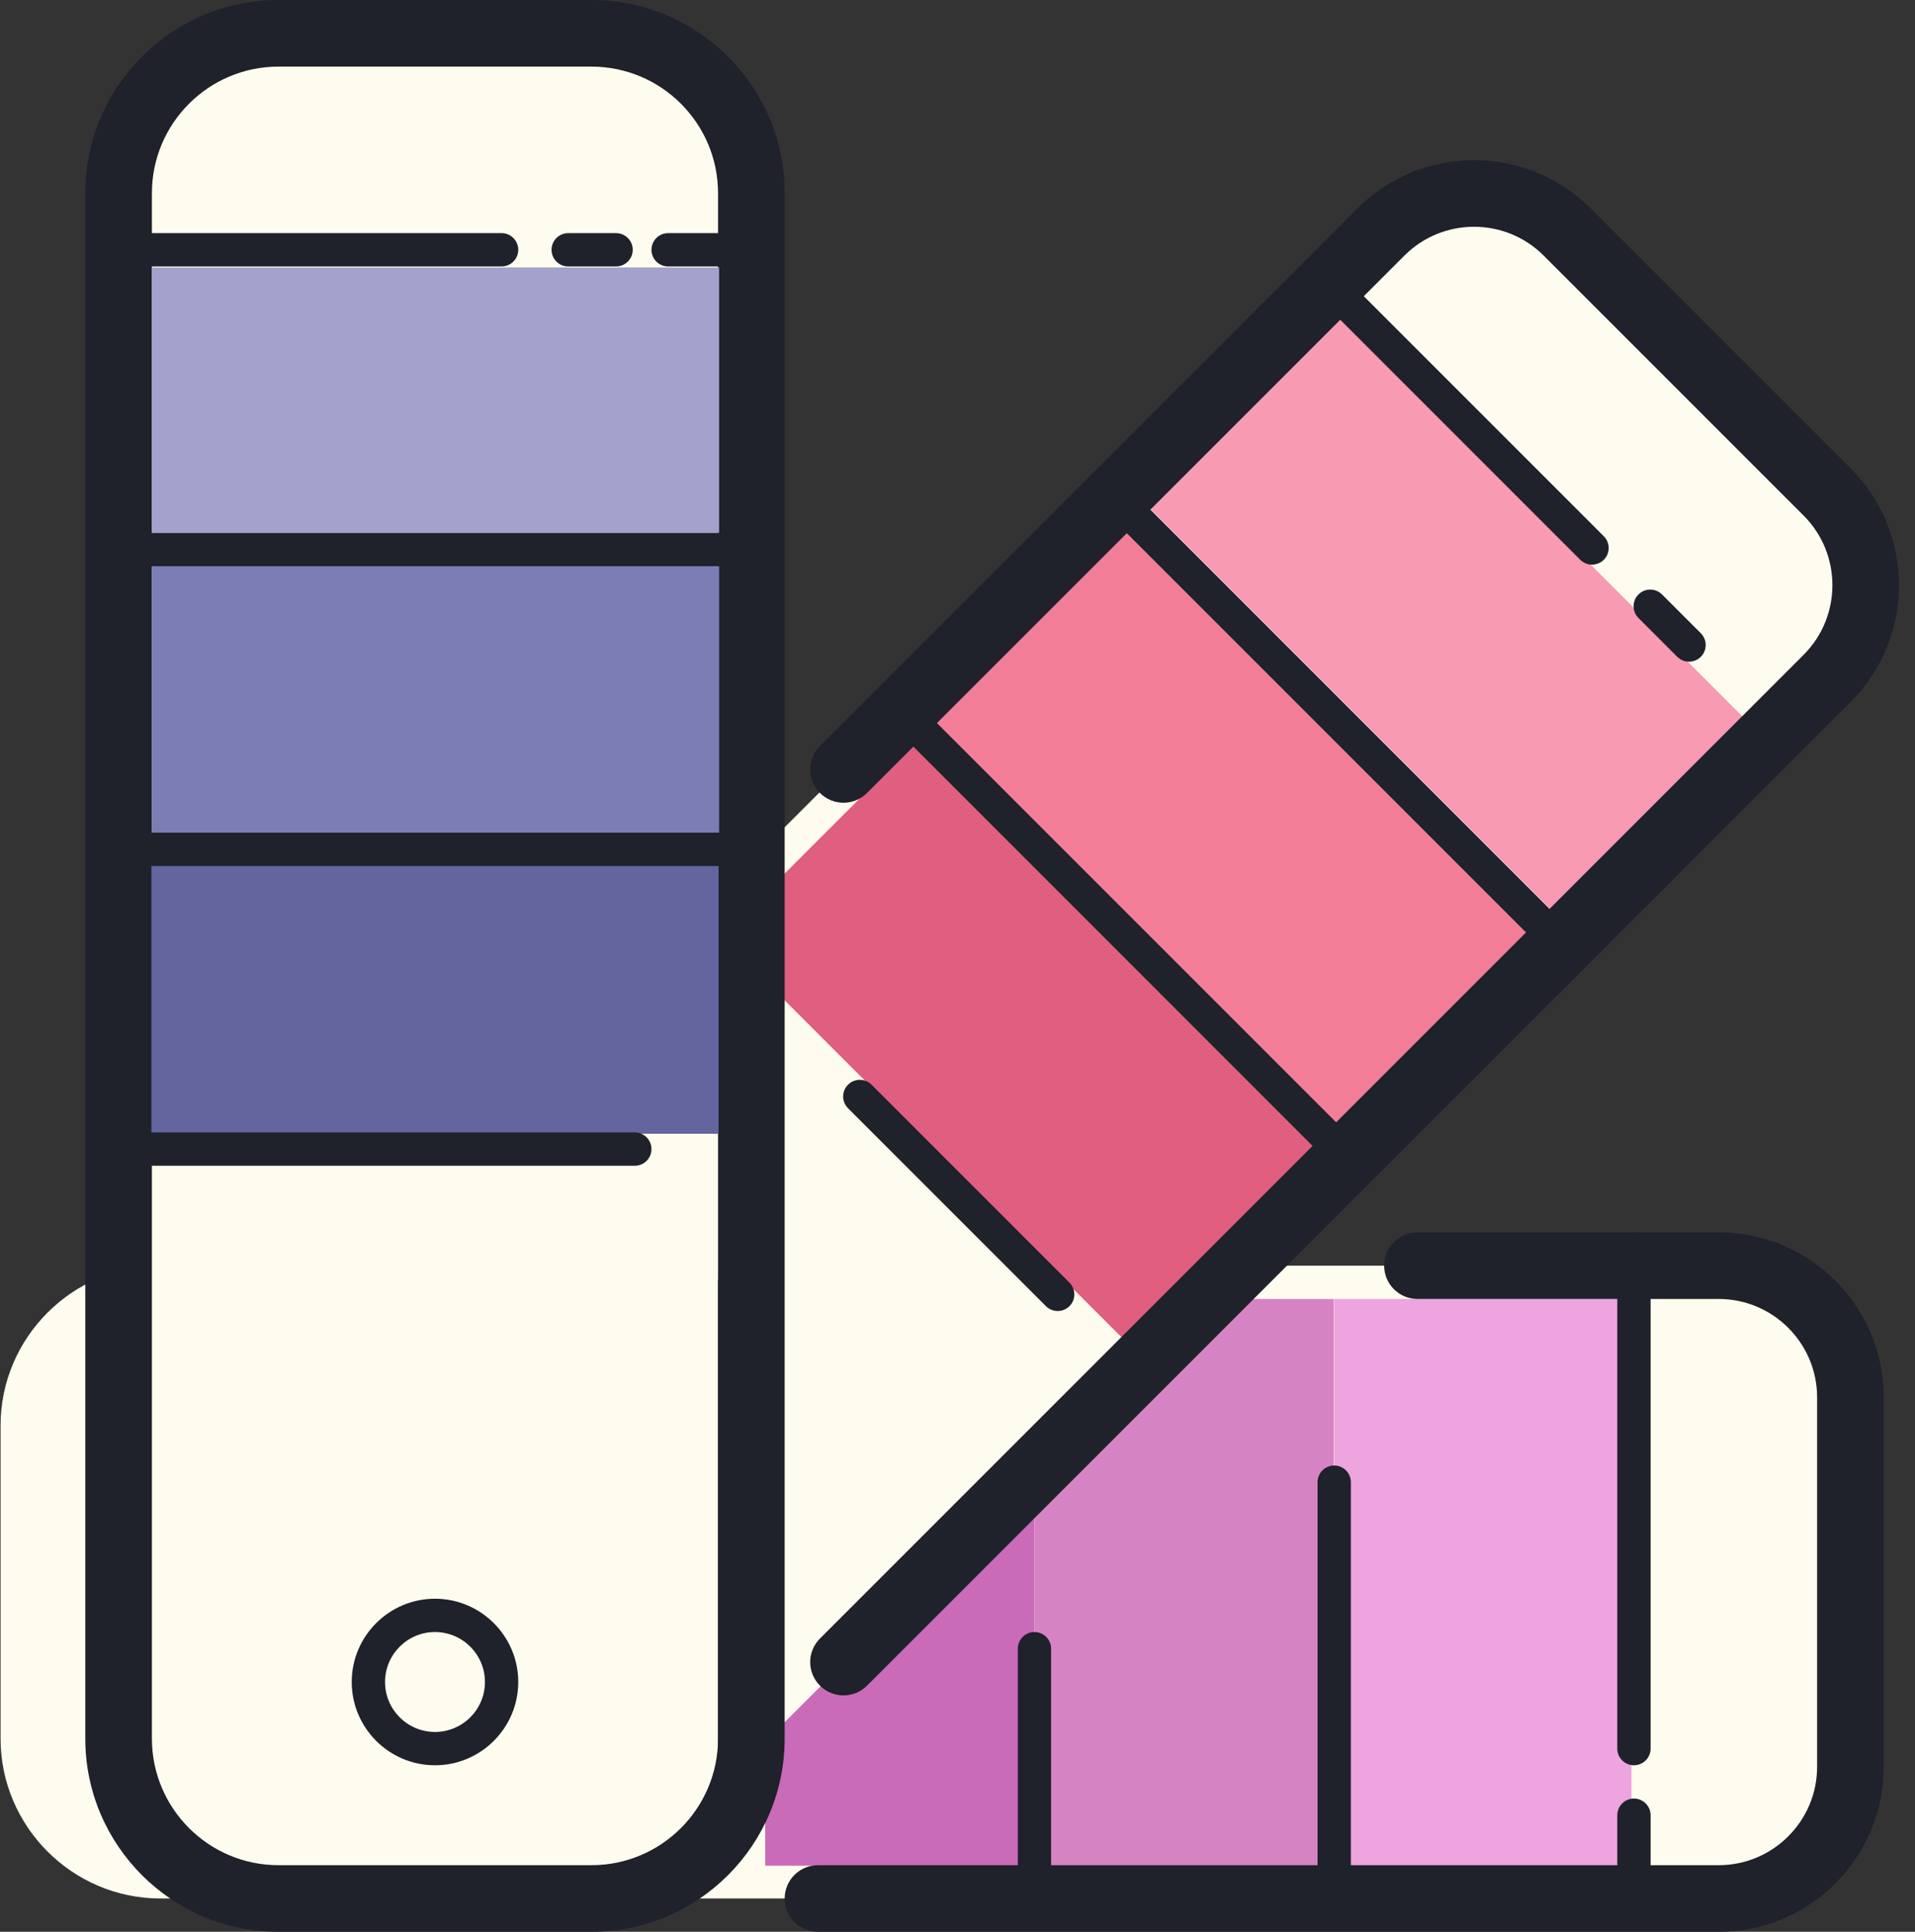
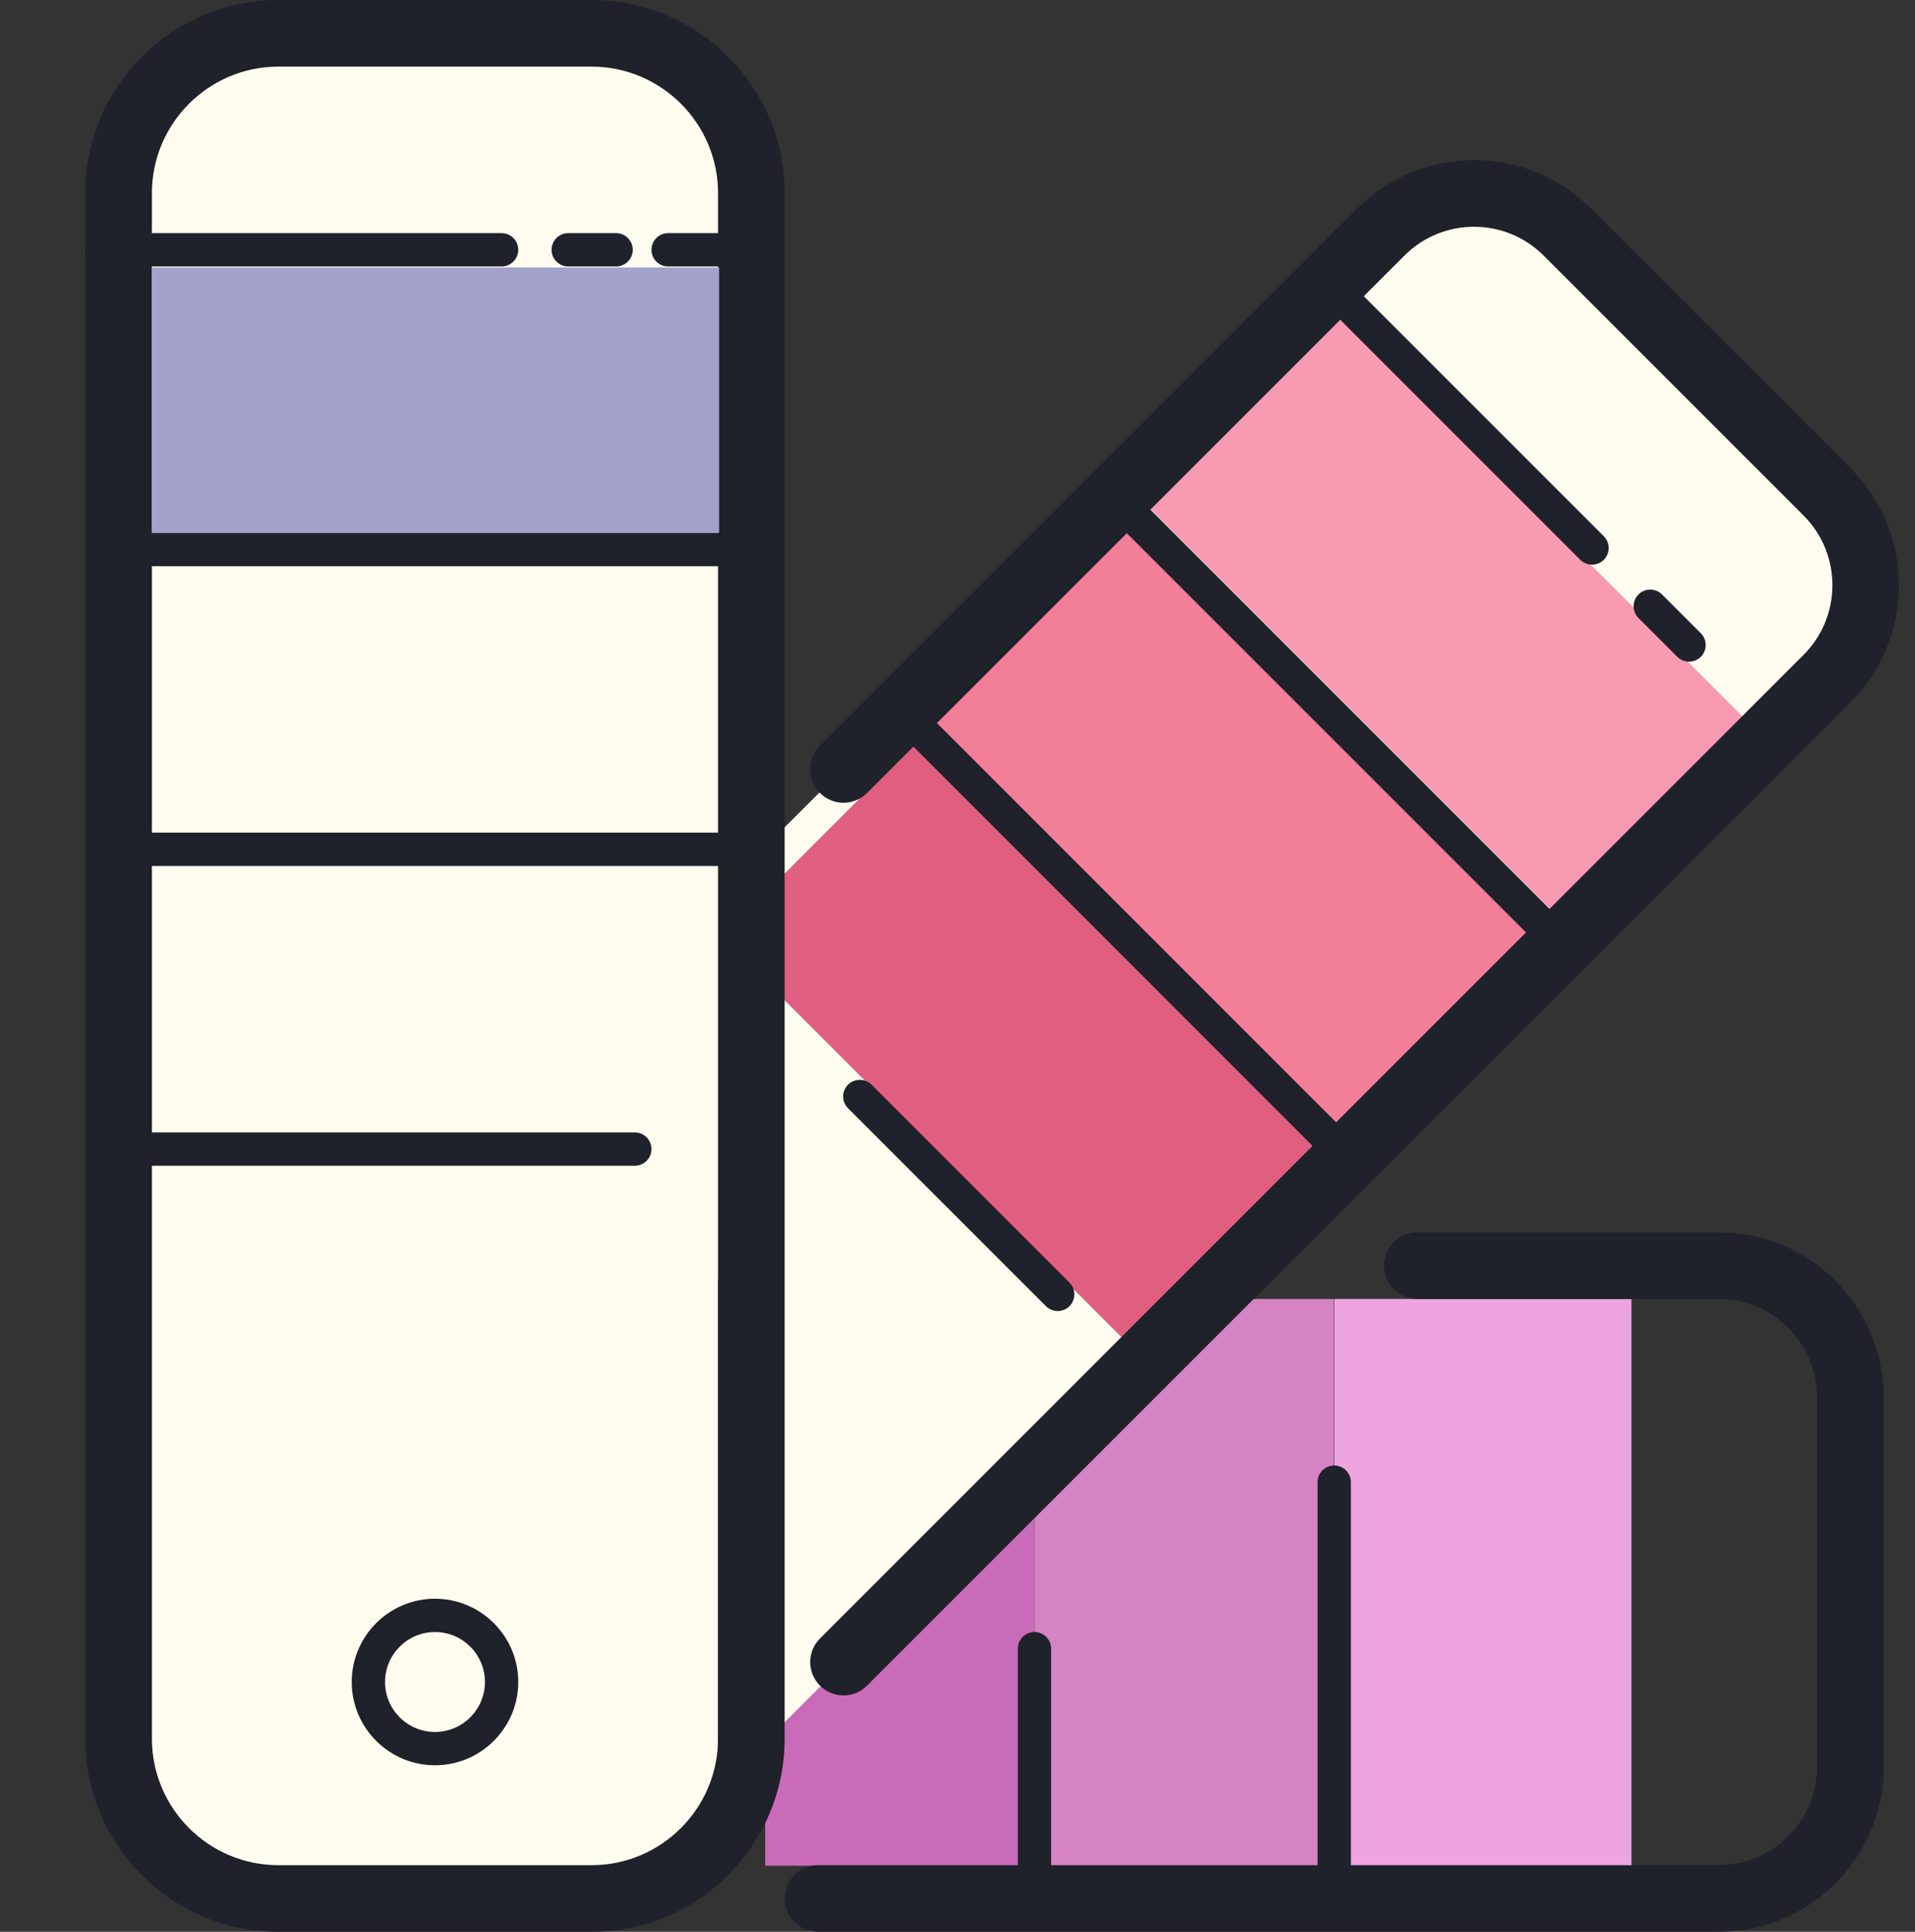
<svg xmlns="http://www.w3.org/2000/svg" height="58.0" preserveAspectRatio="xMidYMid meet" version="1.0" viewBox="20.4 20.0 57.5 58.0" width="57.5" zoomAndPan="magnify">
  <rect x="20.4" y="20.0" width="57.5" height="58.0" fill="#333333" stroke="none" />
  <g>
-     <path d="M20.417,72.2v-9.4c0-2.64,2.16-4.8,4.8-4.8h46.4c2.64,0,4.8,2.16,4.8,4.8v9.4c0,2.64-2.16,4.8-4.8,4.8h-46.4C22.577,77,20.417,74.84,20.417,72.2z" fill="#fdfcee" />
-   </g>
+     </g>
  <g>
    <path d="M56.407 63.053H73.438V71.978H56.407z" fill="#eda4df" transform="rotate(90 64.923 67.516)" />
  </g>
  <g>
    <path d="M47.436 63.02H64.467V72.01H47.436z" fill="#d683c4" transform="rotate(90 55.952 67.516)" />
  </g>
  <g>
    <path d="M38.901 63.46H55.932V71.54H38.901z" fill="#c96bb8" transform="rotate(90 47.416 67.5)" />
  </g>
  <g>
    <path d="M35.278,73.601l-6.646-6.646c-1.867-1.867-1.867-4.922,0-6.789l32.809-32.809c1.867-1.867,4.922-1.867,6.789,0l6.646,6.646c1.867,1.867,1.867,4.922,0,6.789L42.066,73.601C40.199,75.468,37.145,75.468,35.278,73.601z" fill="#fdfcee" />
  </g>
  <g>
    <path d="M55.329 34.326H72.36V42.494H55.329z" fill="#f79ab2" transform="rotate(45.001 63.845 38.409)" />
  </g>
  <g>
    <path d="M48.869 40.787H65.9V48.952H48.869z" fill="#f27e97" transform="rotate(45.001 57.385 44.87)" />
  </g>
  <g>
    <path d="M42.475 47.123H59.506V55.36H42.475z" fill="#e05f81" transform="rotate(45.001 50.992 51.24)" />
  </g>
  <g>
    <path d="M45.727,70.902c-0.256,0-0.512-0.098-0.707-0.293c-0.391-0.391-0.391-1.023,0-1.414l29.536-29.536c1.152-1.152,1.152-3.027,0-4.179l-7.807-7.807c-1.152-1.152-3.027-1.153-4.179,0L46.434,43.808c-0.391,0.391-1.023,0.391-1.414,0s-0.391-1.023,0-1.414l16.135-16.135c1.932-1.932,5.076-1.933,7.007,0l7.807,7.807c1.932,1.932,1.932,5.075,0,7.007L46.434,70.609C46.239,70.804,45.983,70.902,45.727,70.902z" fill="#1f212b" />
  </g>
  <g>
    <path d="M38.16,77h-9.4c-2.64,0-4.8-2.16-4.8-4.8V25.8c0-2.64,2.16-4.8,4.8-4.8h9.4c2.64,0,4.8,2.16,4.8,4.8v46.4C42.961,74.84,40.801,77,38.16,77z" fill="#fdfcee" />
  </g>
  <g>
    <path d="M38.16,78h-9.399c-3.198,0-5.8-2.602-5.8-5.8V25.8c0-3.198,2.602-5.8,5.8-5.8h9.399c3.198,0,5.8,2.602,5.8,5.8V72.2C43.961,75.398,41.359,78,38.16,78z M28.761,22c-2.096,0-3.8,1.705-3.8,3.8V72.2c0,2.096,1.705,3.8,3.8,3.8h9.399c2.096,0,3.8-1.705,3.8-3.8V25.8c0-2.096-1.705-3.8-3.8-3.8H28.761z" fill="#1f212b" />
  </g>
  <g>
    <path d="M24.961 28.031H41.992V36H24.961z" fill="#a2a2cc" />
  </g>
  <g>
-     <path d="M24.961 36.97H41.992V45.05H24.961z" fill="#7d7db5" />
-   </g>
+     </g>
  <g>
-     <path d="M24.945 45.96H41.976V54.04H24.945z" fill="#64659e" />
-   </g>
+     </g>
  <g>
    <path d="M67.16 48.727c-.128 0-.256-.049-.354-.146L53.745 35.519c-.195-.195-.195-.512 0-.707s.512-.195.707 0l13.061 13.062c.195.195.195.512 0 .707C67.416 48.678 67.288 48.727 67.16 48.727zM68.203 36.953c-.128 0-.256-.049-.354-.146l-8.157-8.157c-.195-.195-.195-.512 0-.707s.512-.195.707 0l8.157 8.157c.195.195.195.512 0 .707C68.459 36.904 68.331 36.953 68.203 36.953zM71.116 39.866c-.128 0-.256-.049-.354-.146l-1.165-1.165c-.195-.195-.195-.512 0-.707s.512-.195.707 0l1.165 1.165c.195.195.195.512 0 .707C71.372 39.817 71.244 39.866 71.116 39.866zM60.751 55.136c-.128 0-.256-.049-.354-.146L47.337 41.928c-.195-.195-.195-.512 0-.707s.512-.195.707 0l13.061 13.062c.195.195.195.512 0 .707C61.007 55.087 60.879 55.136 60.751 55.136zM52.159 59.362c-.128 0-.256-.049-.354-.146l-5.942-5.942c-.195-.195-.195-.512 0-.707s.512-.195.707 0l5.942 5.942c.195.195.195.512 0 .707C52.415 59.313 52.287 59.362 52.159 59.362zM33.461 73c-1.378 0-2.5-1.122-2.5-2.5s1.122-2.5 2.5-2.5 2.5 1.122 2.5 2.5S34.839 73 33.461 73zM33.461 69c-.827 0-1.5.673-1.5 1.5s.673 1.5 1.5 1.5 1.5-.673 1.5-1.5S34.288 69 33.461 69zM42.461 37h-18c-.276 0-.5-.224-.5-.5s.224-.5.5-.5h18c.276 0 .5.224.5.5S42.737 37 42.461 37zM35.461 28h-12c-.276 0-.5-.224-.5-.5s.224-.5.5-.5h12c.276 0 .5.224.5.5S35.737 28 35.461 28zM38.898 28h-1.437c-.276 0-.5-.224-.5-.5s.224-.5.5-.5h1.437c.276 0 .5.224.5.5S39.174 28 38.898 28zM42.461 28h-2c-.276 0-.5-.224-.5-.5s.224-.5.5-.5h2c.276 0 .5.224.5.5S42.737 28 42.461 28zM42.461 46h-18c-.276 0-.5-.224-.5-.5s.224-.5.5-.5h18c.276 0 .5.224.5.5S42.737 46 42.461 46zM39.461 55h-15c-.276 0-.5-.224-.5-.5s.224-.5.5-.5h15c.276 0 .5.224.5.5S39.737 55 39.461 55zM72.006 78H44.961c-.552 0-1-.448-1-1s.448-1 1-1h27.045c1.629 0 2.955-1.326 2.955-2.955v-11.09c0-1.629-1.326-2.955-2.955-2.955h-9.045c-.552 0-1-.448-1-1s.448-1 1-1h9.045c2.732 0 4.955 2.223 4.955 4.955v11.09C76.961 75.777 74.738 78 72.006 78z" fill="#1f212b" />
  </g>
  <g>
    <path d="M60.461,77c-0.276,0-0.5-0.224-0.5-0.5v-12c0-0.276,0.224-0.5,0.5-0.5s0.5,0.224,0.5,0.5v12C60.961,76.776,60.737,77,60.461,77z" fill="#1f212b" />
  </g>
  <g>
-     <path d="M69.461 73c-.276 0-.5-.224-.5-.5v-15c0-.276.224-.5.5-.5s.5.224.5.5v15C69.961 72.776 69.737 73 69.461 73zM69.461 77c-.276 0-.5-.224-.5-.5v-2c0-.276.224-.5.5-.5s.5.224.5.5v2C69.961 76.776 69.737 77 69.461 77z" fill="#1f212b" />
-   </g>
+     </g>
  <g>
    <path d="M51.461 77c-.276 0-.5-.224-.5-.5v-7c0-.276.224-.5.5-.5s.5.224.5.5v7C51.961 76.776 51.737 77 51.461 77zM42.461 74c-.276 0-.5-.224-.5-.5v-15c0-.276.224-.5.5-.5s.5.224.5.5v15C42.961 73.776 42.737 74 42.461 74z" fill="#1f212b" />
  </g>
</svg>